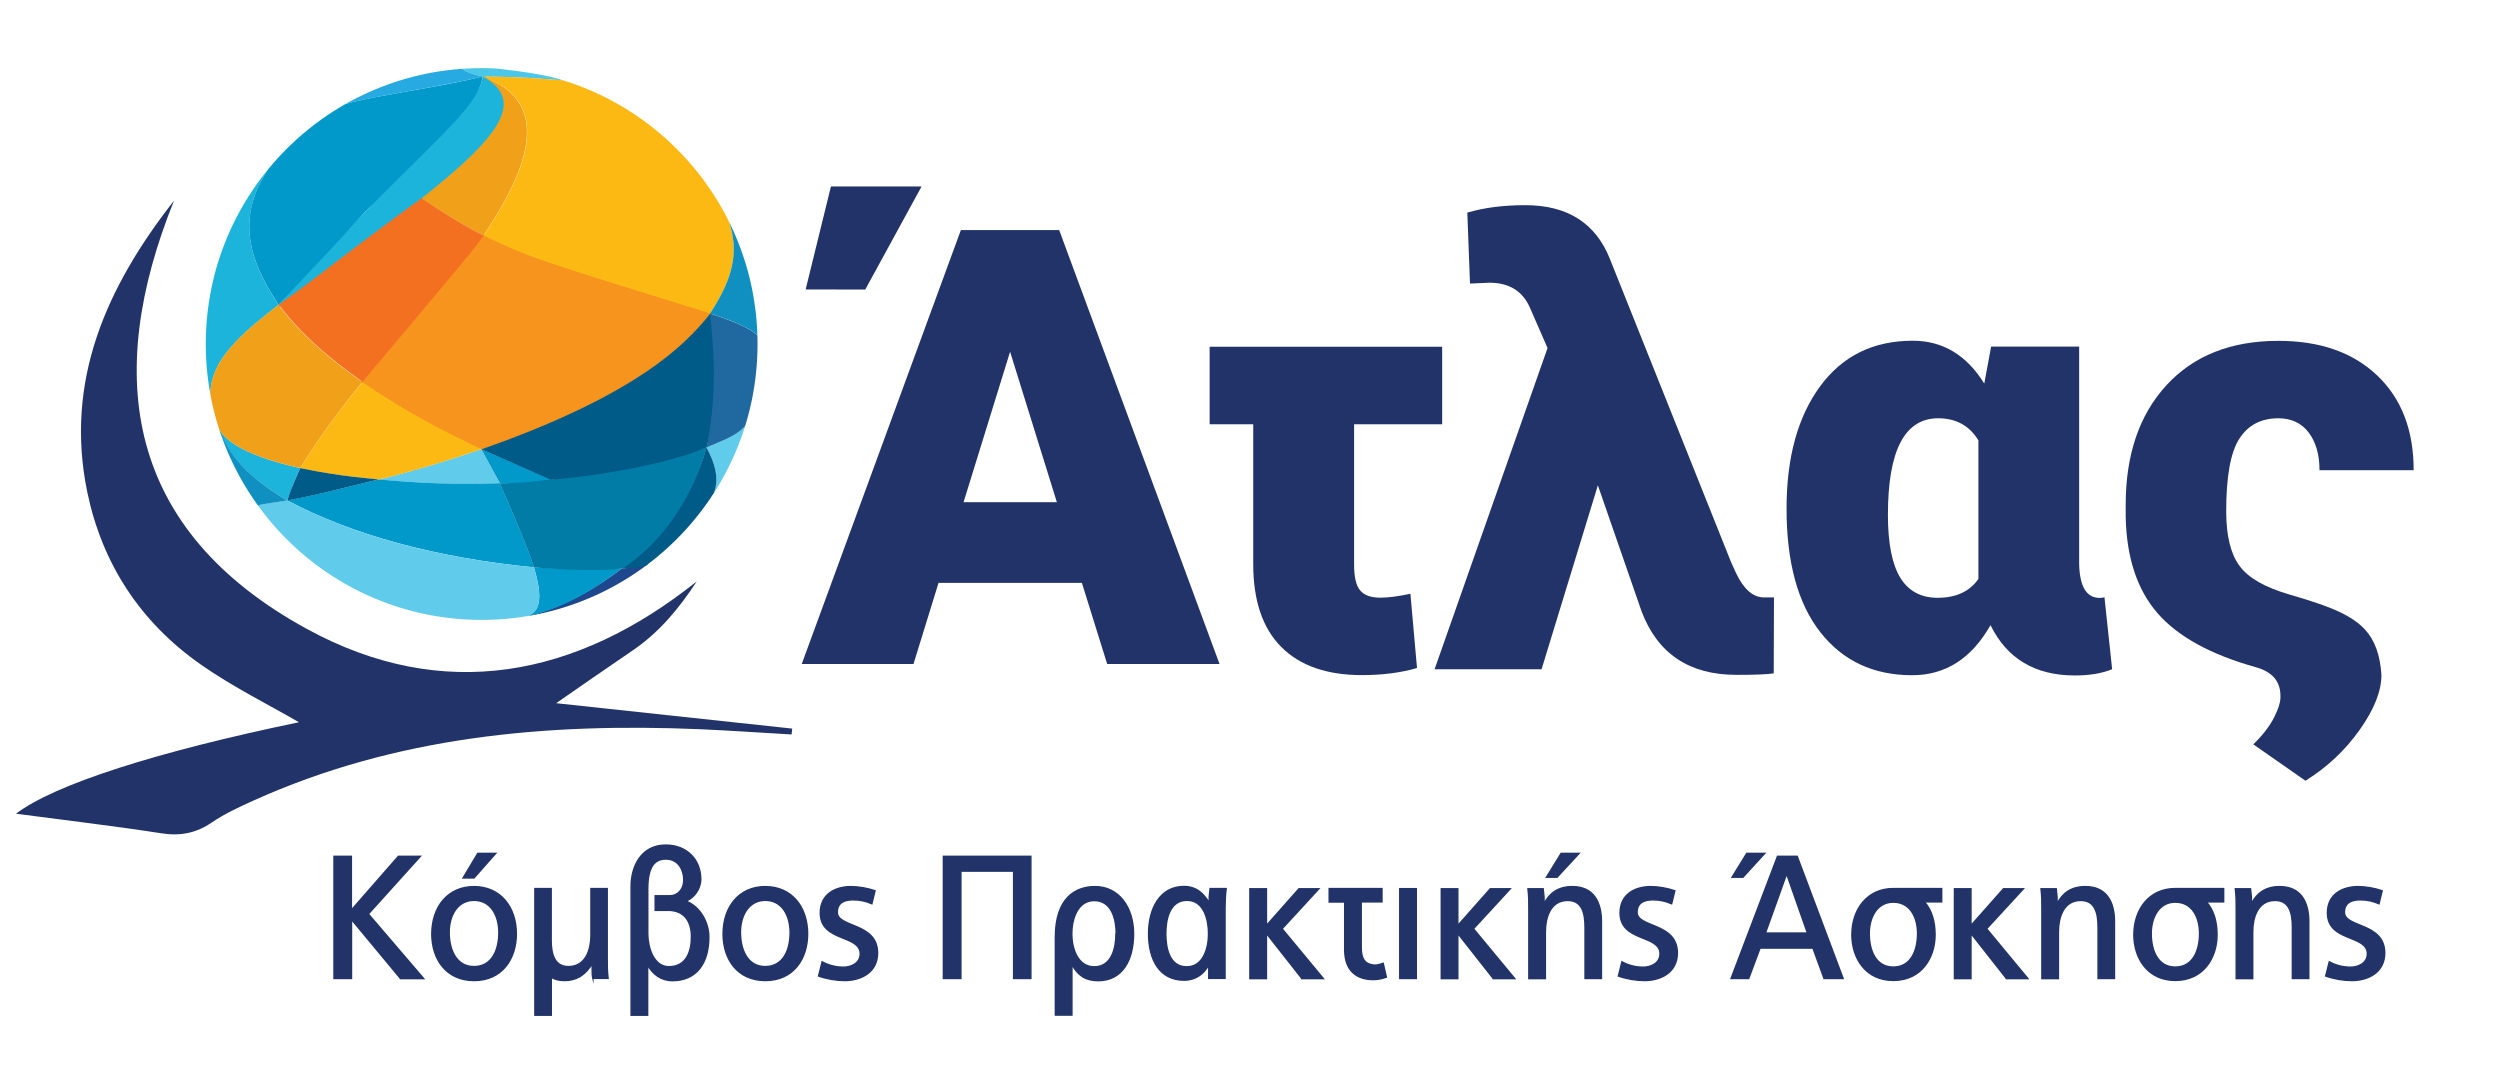
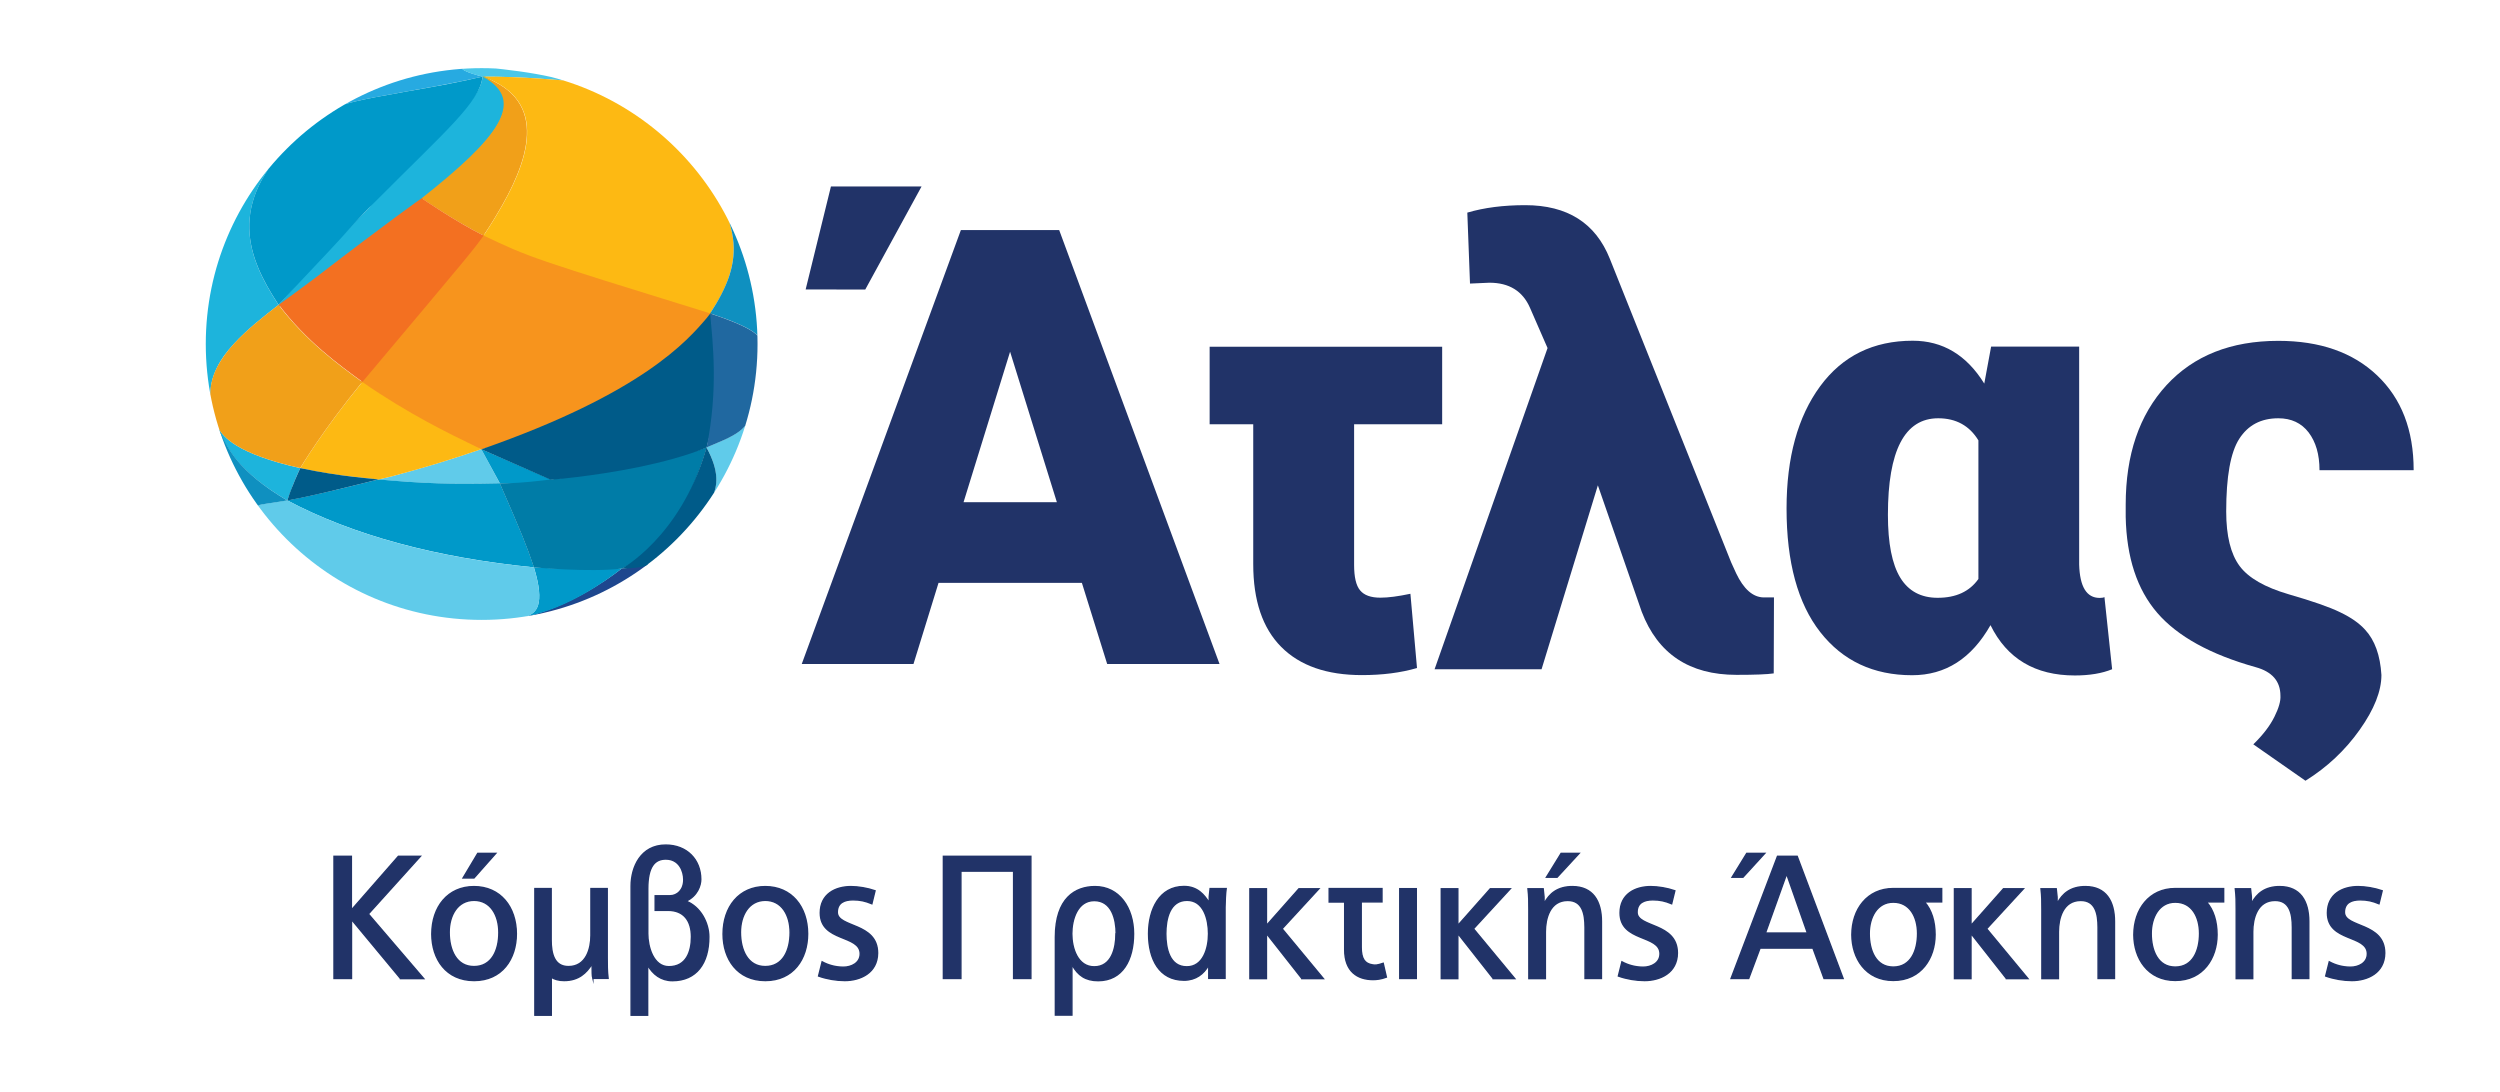
<svg xmlns="http://www.w3.org/2000/svg" xmlns:xlink="http://www.w3.org/1999/xlink" version="1.1" x="0px" y="0px" viewBox="0 0 204.71 89.42" style="enable-background:new 0 0 204.71 89.42;" xml:space="preserve">
  <style type="text/css">
	.st0{fill:#4BC7EA;}
	.st1{fill:none;stroke:#4BC7EB;stroke-width:5.337;stroke-miterlimit:10;}
	.st2{fill:#098EBD;}
	.st3{fill:none;stroke:#088EBD;stroke-width:5.337;stroke-miterlimit:10;}
	.st4{fill:#20669D;}
	.st5{fill:none;stroke:#20669D;stroke-width:5.337;stroke-miterlimit:10;}
	.st6{fill:#F79520;}
	.st7{fill:#4AC7E9;}
	.st8{fill:#088EBD;}
	.st9{fill:#1E4487;}
	.st10{fill:#23A9E1;}
	.st11{fill:#00B3DB;}
	.st12{fill:#22679E;}
	.st13{fill:#231F20;}
	.st14{enable-background:new    ;}
	.st15{clip-path:url(#SVGID_00000120559077147928384380000014218828334618998181_);}
	.st16{fill:#048FBE;}
	.st17{fill:#1F4486;}
	.st18{fill:#263E7B;}
	.st19{fill:#A8C265;}
	.st20{fill:#167B5C;}
	.st21{fill:#225B4F;}
	.st22{fill:#6FA13D;}
	.st23{fill:#006E3F;}
	.st24{fill:#0A568A;}
	.st25{fill:#4BC7E9;}
	.st26{fill:#079766;}
	.st27{fill:#0083B0;}
	.st28{fill:#007359;}
	.st29{clip-path:url(#SVGID_00000031929112446323436060000017980822867039251378_);}
	.st30{fill:#006F9E;}
	.st31{fill:#2B3A72;}
	.st32{fill:#006252;}
	.st33{fill:#1A4D49;}
	.st34{fill:#22477D;}
	.st35{fill:#254044;}
	.st36{fill:#09574D;}
	.st37{fill:#1C4C7C;}
	.st38{fill:#224344;}
	.st39{fill:none;stroke:#000000;stroke-width:13;stroke-miterlimit:10;}
	.st40{display:none;}
	.st41{display:inline;fill:#F89520;}
	.st42{display:inline;fill:#1E478E;}
	.st43{fill:#213368;}
	.st44{clip-path:url(#SVGID_00000143608394260059027360000011850583775245242548_);fill:#1E478E;}
	.st45{clip-path:url(#SVGID_00000143608394260059027360000011850583775245242548_);fill:#0099C9;}
	.st46{clip-path:url(#SVGID_00000143608394260059027360000011850583775245242548_);fill:#27AAE1;}
	.st47{clip-path:url(#SVGID_00000143608394260059027360000011850583775245242548_);fill:#60CBEA;}
	.st48{clip-path:url(#SVGID_00000143608394260059027360000011850583775245242548_);fill:#1DB4DC;}
	.st49{clip-path:url(#SVGID_00000143608394260059027360000011850583775245242548_);fill:#0F90C0;}
	.st50{clip-path:url(#SVGID_00000143608394260059027360000011850583775245242548_);fill:#F7941D;}
	.st51{clip-path:url(#SVGID_00000143608394260059027360000011850583775245242548_);fill:#FDB913;}
	.st52{clip-path:url(#SVGID_00000143608394260059027360000011850583775245242548_);fill:#F1A019;}
	.st53{clip-path:url(#SVGID_00000143608394260059027360000011850583775245242548_);fill:#F37021;}
	.st54{clip-path:url(#SVGID_00000143608394260059027360000011850583775245242548_);fill:#007CA7;}
	.st55{clip-path:url(#SVGID_00000143608394260059027360000011850583775245242548_);fill:#4AC7E9;}
	.st56{clip-path:url(#SVGID_00000143608394260059027360000011850583775245242548_);fill:#005B89;}
	.st57{clip-path:url(#SVGID_00000143608394260059027360000011850583775245242548_);fill:#2068A0;}
	.st58{fill:#213368;stroke:#213368;stroke-width:0.119;stroke-miterlimit:10;}
	.st59{clip-path:url(#SVGID_00000074406990117549622650000014558152934417831088_);fill:#1E478E;}
	.st60{clip-path:url(#SVGID_00000074406990117549622650000014558152934417831088_);fill:#0099C9;}
	.st61{clip-path:url(#SVGID_00000074406990117549622650000014558152934417831088_);fill:#27AAE1;}
	.st62{clip-path:url(#SVGID_00000074406990117549622650000014558152934417831088_);fill:#60CBEA;}
	.st63{clip-path:url(#SVGID_00000074406990117549622650000014558152934417831088_);fill:#1DB4DC;}
	.st64{clip-path:url(#SVGID_00000074406990117549622650000014558152934417831088_);fill:#0F90C0;}
	.st65{clip-path:url(#SVGID_00000074406990117549622650000014558152934417831088_);fill:#F7941D;}
	.st66{clip-path:url(#SVGID_00000074406990117549622650000014558152934417831088_);fill:#FDB913;}
	.st67{clip-path:url(#SVGID_00000074406990117549622650000014558152934417831088_);fill:#F1A019;}
	.st68{clip-path:url(#SVGID_00000074406990117549622650000014558152934417831088_);fill:#F37021;}
	.st69{clip-path:url(#SVGID_00000074406990117549622650000014558152934417831088_);fill:#007CA7;}
	.st70{clip-path:url(#SVGID_00000074406990117549622650000014558152934417831088_);fill:#4AC7E9;}
	.st71{clip-path:url(#SVGID_00000074406990117549622650000014558152934417831088_);fill:#005B89;}
	.st72{clip-path:url(#SVGID_00000074406990117549622650000014558152934417831088_);fill:#2068A0;}
</style>
  <symbol id="New_Symbol_1" viewBox="-113.26 -118.14 226.53 236.29">
    <g>
      <g>
        <path class="st0" d="M-94.63-1.83c0-1.65-1.35-3-3-3h-4.34c-1.65,0-3,1.35-3,3v1.47c0,1.65,1.35,3,3,3h4.34c1.65,0,3-1.35,3-3     V-1.83z" />
      </g>
      <g>
        <path class="st0" d="M-91.31-0.17c0,1.65,1.35,3,3,3h29.85c1.65,0,3-1.35,3-3v-1.47c0-1.65-1.35-3-3-3h-29.85c-1.65,0-3,1.35-3,3     V-0.17z" />
      </g>
      <circle class="st1" cx="-47.03" cy="0" r="9.27" />
      <g>
        <path class="st2" d="M28.8,1.83c0,1.65,1.35,3,3,3h4.34c1.65,0,3-1.35,3-3V0.36c0-1.65-1.35-3-3-3H31.8c-1.65,0-3,1.35-3,3V1.83z     " />
      </g>
      <g>
        <path class="st2" d="M25.48,0.17c0-1.65-1.35-3-3-3H-7.37c-1.65,0-3,1.35-3,3v1.47c0,1.65,1.35,3,3,3h29.85c1.65,0,3-1.35,3-3     V0.17z" />
      </g>
      <circle class="st3" cx="-18.8" cy="0" r="9.27" />
      <g>
        <path class="st4" d="M102.56,1.83c0,1.65,1.35,3,3,3h4.34c1.65,0,3-1.35,3-3V0.36c0-1.65-1.35-3-3-3h-4.34c-1.65,0-3,1.35-3,3     V1.83z" />
      </g>
      <g>
        <path class="st4" d="M99.24,0.17c0-1.65-1.35-3-3-3H66.39c-1.65,0-3,1.35-3,3v1.47c0,1.65,1.35,3,3,3h29.85c1.65,0,3-1.35,3-3     V0.17z" />
      </g>
      <circle class="st5" cx="54.96" cy="0" r="9.27" />
    </g>
    <g>
      <g>
        <path class="st0" d="M-87.35-72.63c0-1.65-1.35-3-3-3h-4.34c-1.65,0-3,1.35-3,3v1.47c0,1.65,1.35,3,3,3h4.34c1.65,0,3-1.35,3-3     V-72.63z" />
      </g>
      <g>
        <path class="st0" d="M-84.03-70.97c0,1.65,1.35,3,3,3h29.85c1.65,0,3-1.35,3-3v-1.47c0-1.65-1.35-3-3-3h-29.85     c-1.65,0-3,1.35-3,3V-70.97z" />
      </g>
      <g>
        <path class="st0" d="M-31.64-70.97c0,1.65,1.35,3,3,3h13.06c1.65,0,3-1.35,3-3v-1.47c0-1.65-1.35-3-3-3h-13.06     c-1.65,0-3,1.35-3,3V-70.97z" />
      </g>
      <g>
        <path class="st2" d="M-11.04-70.97c0,1.65,1.35,3,3,3H5.02c1.65,0,3-1.35,3-3v-1.47c0-1.65-1.35-3-3-3H-8.04c-1.65,0-3,1.35-3,3     V-70.97z" />
      </g>
      <g>
        <path class="st2" d="M10.46-70.97c0,1.65,1.35,3,3,3h13.06c1.65,0,3-1.35,3-3v-1.47c0-1.65-1.35-3-3-3H13.46c-1.65,0-3,1.35-3,3     V-70.97z" />
      </g>
      <circle class="st1" cx="-39.75" cy="-70.8" r="9.27" />
      <g>
        <path class="st4" d="M52.11-70.97c0,1.65,1.35,3,3,3h13.06c1.65,0,3-1.35,3-3v-1.47c0-1.65-1.35-3-3-3H55.11c-1.65,0-3,1.35-3,3     V-70.97z" />
      </g>
      <g>
        <path class="st4" d="M72.71-70.97c0,1.65,1.35,3,3,3h13.06c1.65,0,3-1.35,3-3v-1.47c0-1.65-1.35-3-3-3H75.71c-1.65,0-3,1.35-3,3     V-70.97z" />
      </g>
      <g>
        <path class="st4" d="M94.21-70.97c0,1.65,1.35,3,3,3h13.06c1.65,0,3-1.35,3-3v-1.47c0-1.65-1.35-3-3-3H97.21c-1.65,0-3,1.35-3,3     V-70.97z" />
      </g>
      <circle class="st5" cx="43.99" cy="-70.8" r="9.27" />
    </g>
    <g>
      <g>
        <path class="st0" d="M-51.84-106.37c0,1.65,1.35,3,3,3h13.06c1.65,0,3-1.35,3-3v-1.47c0-1.65-1.35-3-3-3h-13.06     c-1.65,0-3,1.35-3,3V-106.37z" />
      </g>
      <g>
        <path class="st2" d="M-31.23-106.37c0,1.65,1.35,3,3,3h13.06c1.65,0,3-1.35,3-3v-1.47c0-1.65-1.35-3-3-3h-13.06     c-1.65,0-3,1.35-3,3V-106.37z" />
      </g>
      <g>
        <path class="st2" d="M-9.74-106.37c0,1.65,1.35,3,3,3H6.32c1.65,0,3-1.35,3-3v-1.47c0-1.65-1.35-3-3-3H-6.74c-1.65,0-3,1.35-3,3     V-106.37z" />
      </g>
      <circle class="st1" cx="-59.95" cy="-106.2" r="9.27" />
      <g>
        <path class="st4" d="M31.91-106.37c0,1.65,1.35,3,3,3h13.06c1.65,0,3-1.35,3-3v-1.47c0-1.65-1.35-3-3-3H34.91c-1.65,0-3,1.35-3,3     V-106.37z" />
      </g>
      <g>
        <path class="st4" d="M52.51-106.37c0,1.65,1.35,3,3,3h13.06c1.65,0,3-1.35,3-3v-1.47c0-1.65-1.35-3-3-3H55.51c-1.65,0-3,1.35-3,3     V-106.37z" />
      </g>
      <g>
        <path class="st4" d="M74.01-106.37c0,1.65,1.35,3,3,3h13.06c1.65,0,3-1.35,3-3v-1.47c0-1.65-1.35-3-3-3H77.01c-1.65,0-3,1.35-3,3     V-106.37z" />
      </g>
      <circle class="st5" cx="23.79" cy="-106.2" r="9.27" />
    </g>
    <g>
      <g>
        <path class="st0" d="M-26.1,106.37c0-1.65-1.35-3-3-3h-13.06c-1.65,0-3,1.35-3,3v1.47c0,1.65,1.35,3,3,3h13.06c1.65,0,3-1.35,3-3     V106.37z" />
      </g>
      <g>
        <path class="st0" d="M-46.7,106.37c0-1.65-1.35-3-3-3h-13.06c-1.65,0-3,1.35-3,3v1.47c0,1.65,1.35,3,3,3h13.06c1.65,0,3-1.35,3-3     V106.37z" />
      </g>
      <g>
        <path class="st0" d="M-68.19,106.37c0-1.65-1.35-3-3-3h-13.06c-1.65,0-3,1.35-3,3v1.47c0,1.65,1.35,3,3,3h13.06     c1.65,0,3-1.35,3-3V106.37z" />
      </g>
      <circle class="st1" cx="-17.98" cy="106.2" r="9.27" />
      <g>
        <path class="st4" d="M15.89,106.04c0,1.65,1.35,3,3,3h13.06c1.65,0,3-1.35,3-3v-1.47c0-1.65-1.35-3-3-3H18.89c-1.65,0-3,1.35-3,3     V106.04z" />
      </g>
      <g>
        <path class="st4" d="M36.49,106.04c0,1.65,1.35,3,3,3h13.06c1.65,0,3-1.35,3-3v-1.47c0-1.65-1.35-3-3-3H39.49c-1.65,0-3,1.35-3,3     V106.04z" />
      </g>
      <g>
        <path class="st4" d="M57.99,106.04c0,1.65,1.35,3,3,3h13.06c1.65,0,3-1.35,3-3v-1.47c0-1.65-1.35-3-3-3H60.98c-1.65,0-3,1.35-3,3     V106.04z" />
      </g>
      <circle class="st5" cx="7.77" cy="106.2" r="9.27" />
    </g>
    <g>
      <g>
        <path class="st0" d="M-78.51,70.64c0,1.65,1.35,3,3,3h13.06c1.65,0,3-1.35,3-3v-1.47c0-1.65-1.35-3-3-3h-13.06     c-1.65,0-3,1.35-3,3V70.64z" />
      </g>
      <g>
        <path class="st2" d="M-57.91,70.64c0,1.65,1.35,3,3,3h13.06c1.65,0,3-1.35,3-3v-1.47c0-1.65-1.35-3-3-3h-13.06     c-1.65,0-3,1.35-3,3V70.64z" />
      </g>
      <g>
        <path class="st2" d="M-36.42,70.64c0,1.65,1.35,3,3,3h13.06c1.65,0,3-1.35,3-3v-1.47c0-1.65-1.35-3-3-3h-13.06     c-1.65,0-3,1.35-3,3V70.64z" />
      </g>
      <circle class="st1" cx="-86.63" cy="70.8" r="9.27" />
      <g>
        <path class="st4" d="M5.23,70.64c0,1.65,1.35,3,3,3h13.06c1.65,0,3-1.35,3-3v-1.47c0-1.65-1.35-3-3-3H8.23c-1.65,0-3,1.35-3,3     V70.64z" />
      </g>
      <g>
        <path class="st4" d="M25.83,70.64c0,1.65,1.35,3,3,3h42.98c1.65,0,3-1.35,3-3v-1.47c0-1.65-1.35-3-3-3H28.83c-1.65,0-3,1.35-3,3     V70.64z" />
      </g>
      <g>
        <path class="st4" d="M80.56,70.64c0,1.65,1.35,3,3,3h13.06c1.65,0,3-1.35,3-3v-1.47c0-1.65-1.35-3-3-3H83.56c-1.65,0-3,1.35-3,3     V70.64z" />
      </g>
      <circle class="st5" cx="-2.88" cy="70.8" r="9.27" />
    </g>
    <g>
      <g>
        <path class="st0" d="M-87.35,33.57c0-1.65-1.35-3-3-3h-4.34c-1.65,0-3,1.35-3,3v1.47c0,1.65,1.35,3,3,3h4.34c1.65,0,3-1.35,3-3     V33.57z" />
      </g>
      <g>
        <path class="st0" d="M-84.03,35.24c0,1.65,1.35,3,3,3h29.85c1.65,0,3-1.35,3-3v-1.47c0-1.65-1.35-3-3-3h-29.85     c-1.65,0-3,1.35-3,3V35.24z" />
      </g>
      <g>
        <path class="st0" d="M-31.64,35.24c0,1.65,1.35,3,3,3h13.06c1.65,0,3-1.35,3-3v-1.47c0-1.65-1.35-3-3-3h-13.06     c-1.65,0-3,1.35-3,3V35.24z" />
      </g>
      <g>
        <path class="st2" d="M-11.04,35.24c0,1.65,1.35,3,3,3H5.02c1.65,0,3-1.35,3-3v-1.47c0-1.65-1.35-3-3-3H-8.04c-1.65,0-3,1.35-3,3     V35.24z" />
      </g>
      <g>
        <path class="st2" d="M10.46,35.24c0,1.65,1.35,3,3,3h13.06c1.65,0,3-1.35,3-3v-1.47c0-1.65-1.35-3-3-3H13.46c-1.65,0-3,1.35-3,3     V35.24z" />
      </g>
      <circle class="st1" cx="-39.75" cy="35.4" r="9.27" />
      <g>
        <path class="st4" d="M52.11,35.24c0,1.65,1.35,3,3,3h13.06c1.65,0,3-1.35,3-3v-1.47c0-1.65-1.35-3-3-3H55.11c-1.65,0-3,1.35-3,3     V35.24z" />
      </g>
      <g>
        <path class="st4" d="M72.71,35.24c0,1.65,1.35,3,3,3h13.06c1.65,0,3-1.35,3-3v-1.47c0-1.65-1.35-3-3-3H75.71c-1.65,0-3,1.35-3,3     V35.24z" />
      </g>
      <g>
        <path class="st4" d="M94.21,35.24c0,1.65,1.35,3,3,3h13.06c1.65,0,3-1.35,3-3v-1.47c0-1.65-1.35-3-3-3H97.21c-1.65,0-3,1.35-3,3     V35.24z" />
      </g>
      <circle class="st5" cx="43.99" cy="35.4" r="9.27" />
    </g>
    <g>
      <g>
        <path class="st0" d="M-57.04-35.46c0-1.65-1.35-3-3-3H-89.9c-1.65,0-3,1.35-3,3v1.47c0,1.65,1.35,3,3,3h29.85c1.65,0,3-1.35,3-3     V-35.46z" />
      </g>
      <g>
        <path class="st2" d="M-11.51-35.46c0-1.65-1.35-3-3-3h-34.13c-1.65,0-3,1.35-3,3v1.47c0,1.65,1.35,3,3,3h34.13c1.65,0,3-1.35,3-3     V-35.46z" />
      </g>
      <g>
        <path class="st4" d="M31.94-35.46c0-1.65-1.35-3-3-3H8.42c-1.65,0-3,1.35-3,3v1.47c0,1.65,1.35,3,3,3h20.52c1.65,0,3-1.35,3-3     V-35.46z" />
      </g>
      <g>
        <path class="st4" d="M56.43-35.91c0-1.65-1.35-3-3-3H39.1c-1.65,0-3,1.35-3,3v1.47c0,1.65,1.35,3,3,3h14.33c1.65,0,3-1.35,3-3     V-35.91z" />
      </g>
      <g>
        <path class="st4" d="M94.05-35.91c0-1.65-1.35-3-3-3H76.72c-1.65,0-3,1.35-3,3v1.47c0,1.65,1.35,3,3,3h14.33c1.65,0,3-1.35,3-3     V-35.91z" />
      </g>
      <g>
        <path class="st2" d="M1.39-35.46c0-1.65-1.35-3-3-3h-4.34c-1.65,0-3,1.35-3,3v1.47c0,1.65,1.35,3,3,3h4.34c1.65,0,3-1.35,3-3     V-35.46z" />
      </g>
      <g>
        <path class="st4" d="M108.42-35.46c0-1.65-1.35-3-3-3h-4.34c-1.65,0-3,1.35-3,3v1.47c0,1.65,1.35,3,3,3h4.34c1.65,0,3-1.35,3-3     V-35.46z" />
      </g>
      <circle class="st1" cx="-101.32" cy="-35.63" r="9.27" />
      <circle class="st5" cx="63.88" cy="-35.18" r="9.27" />
    </g>
  </symbol>
  <symbol id="New_Symbol_10" viewBox="-469.71 -385.66 939.41 771.31">
    <polygon class="st6" points="358.21,148.58 -230.17,43.44 -54.63,-53.04 190.15,-98.43 469.71,-149.14  " />
    <polygon class="st7" points="-326.16,-2.58 196.91,-99.9 -21.66,-385.66  " />
    <polygon class="st4" points="335.77,-283.04 51.34,92.79 -76.06,71.48 15.36,-61.24 45.53,-107.94 155.29,-172.4  " />
    <g>
      <polygon class="st8" points="-21.66,-385.66 196.91,-99.9 19.23,-66.77   " />
      <polygon class="st9" points="-21.66,-385.66 218,-357.31 88.93,-241.2   " />
      <polygon class="st10" points="-286.83,385.66 289.19,337.99 381.4,271.72 -75.49,70.07   " />
      <polygon class="st11" points="-469.71,259.99 323.05,245.96 358.13,148.55 -136.56,-38.34   " />
      <polygon class="st6" points="218,-357.31 -136.56,-38.34 -103.16,-26.18 47.44,-109.25 147.1,-167.85   " />
      <polygon class="st6" points="-469.71,259.99 -286.83,385.66 -199.63,255.45   " />
      <polygon class="st2" points="-326.16,-2.58 -469.71,259.99 -136.34,-37.81   " />
      <polygon class="st2" points="335.77,-283.04 469.63,-149.18 196.91,-99.9   " />
-       <polygon class="st7" points="217.98,-357.26 335.86,-282.98 147.1,-167.85   " />
      <polygon class="st11" points="289.19,337.99 419.8,244.15 323.05,245.96   " />
      <polygon class="st2" points="419.8,244.15 423.45,156.31 358.1,148.53 323.04,245.96   " />
      <polygon class="st11" points="423.45,156.31 469.71,-149.14 375.35,102.79   " />
      <polygon class="st4" points="358.13,148.55 423.45,156.31 375.35,102.79   " />
    </g>
  </symbol>
  <symbol id="New_Symbol_16" viewBox="-416.72 -401.04 833.43 802.08">
    <polygon class="st8" points="-19,-401.04 182.36,-152.33 19.08,-120.91  " />
    <polygon class="st12" points="318.06,72.26 -203.99,-23.43 -45.59,-108.72 170.69,-148.28 416.48,-192.8  " />
    <polygon class="st9" points="-19,-401.04 193.17,-377.42 80.56,-276.88  " />
    <polygon class="st7" points="-287.38,-63.43 180.97,-151.08 -19,-401.04  " />
    <polygon class="st10" points="-254.5,281.59 256.42,239.31 338.2,180.54 -67.05,1.67  " />
    <polygon class="st11" points="-416.72,170.13 286.4,157.74 316.76,71.36 -124.03,-95.15  " />
    <polygon class="st2" points="193.17,-377.42 -124.03,-95.15 -91.86,-82.97 41.23,-156.97 135.3,-211.26  " />
    <polygon class="st4" points="297.73,-311.53 45.86,22.28 -37.21,6.57 -67.66,2.14 14.96,-116.79 41.23,-156.97 138.58,-214.14  " />
    <polygon class="st2" points="-416.72,170.13 -254.5,281.59 -177.03,165.91  " />
    <polygon class="st2" points="-289.39,-62.77 -416.72,170.13 -124.03,-95.15  " />
    <polygon class="st2" points="297.73,-311.53 416.72,-193.02 173.93,-148.94  " />
    <polygon class="st7" points="193.17,-377.42 297.73,-311.53 136.99,-213.77  " />
    <polygon class="st2" points="256.42,239.31 372.26,156.08 286.4,157.74  " />
    <polygon class="st2" points="372.26,156.08 375.5,78.17 316.76,71.36 286.4,157.74  " />
    <polygon class="st11" points="374.86,76.34 416.48,-192.8 332.98,30.89  " />
    <polygon class="st4" points="318.06,72.26 375.5,78.17 333.57,30.63  " />
    <polygon class="st11" points="-169.24,-209.62 -208.24,-335.62 -389.24,-43.62 -235.24,-72.62  " />
    <polygon class="st12" points="-416.72,170.13 -287.38,-63.43 -393.24,-44.62  " />
    <polygon class="st2" points="-208.24,-335.62 -19,-401.04 -169.32,-211.26  " />
    <polygon class="st4" points="-254.5,281.59 -40.45,401.04 256.42,239.31  " />
  </symbol>
  <symbol id="New_Symbol_3" viewBox="-122.5 -118.14 245 236.29">
    <g>
      <path class="st7" d="M-85.4-1.83c0-1.65-1.35-3-3-3h-4.34c-1.65,0-3,1.35-3,3v1.47c0,1.65,1.35,3,3,3h4.34c1.65,0,3-1.35,3-3    V-1.83z" />
    </g>
    <g>
      <path class="st7" d="M-98.24-1.83c0-1.65-1.35-3-3-3h-18.27c-1.65,0-3,1.35-3,3v1.47c0,1.65,1.35,3,3,3h18.27c1.65,0,3-1.35,3-3    V-1.83z" />
    </g>
    <g>
      <path class="st7" d="M-82.08-0.17c0,1.65,1.35,3,3,3h29.85c1.65,0,3-1.35,3-3v-1.47c0-1.65-1.35-3-3-3h-29.85c-1.65,0-3,1.35-3,3    V-0.17z" />
    </g>
    <circle class="st1" cx="-37.8" cy="0" r="9.27" />
    <g>
-       <path class="st2" d="M38.04,1.83c0,1.65,1.35,3,3,3h4.34c1.65,0,3-1.35,3-3V0.36c0-1.65-1.35-3-3-3h-4.34c-1.65,0-3,1.35-3,3V1.83    z" />
+       <path class="st2" d="M38.04,1.83c0,1.65,1.35,3,3,3h4.34c1.65,0,3-1.35,3-3V0.36c0-1.65-1.35-3-3-3h-4.34c-1.65,0-3,1.35-3,3V1.83    " />
    </g>
    <g>
      <path class="st2" d="M34.72,0.17c0-1.65-1.35-3-3-3H1.87c-1.65,0-3,1.35-3,3v1.47c0,1.65,1.35,3,3,3h29.85c1.65,0,3-1.35,3-3V0.17    z" />
    </g>
    <circle class="st3" cx="-9.56" cy="0" r="9.27" />
    <g>
      <path class="st4" d="M111.8,1.83c0,1.65,1.35,3,3,3h4.34c1.65,0,3-1.35,3-3V0.36c0-1.65-1.35-3-3-3h-4.34c-1.65,0-3,1.35-3,3V1.83    z" />
    </g>
    <g>
      <path class="st4" d="M108.48,0.17c0-1.65-1.35-3-3-3H75.63c-1.65,0-3,1.35-3,3v1.47c0,1.65,1.35,3,3,3h29.85c1.65,0,3-1.35,3-3    V0.17z" />
    </g>
    <circle class="st5" cx="64.2" cy="0" r="9.27" />
    <g>
      <g>
        <path class="st7" d="M-78.12-72.63c0-1.65-1.35-3-3-3h-4.34c-1.65,0-3,1.35-3,3v1.47c0,1.65,1.35,3,3,3h4.34c1.65,0,3-1.35,3-3     V-72.63z" />
      </g>
      <g>
        <path class="st7" d="M-74.8-70.97c0,1.65,1.35,3,3,3h29.85c1.65,0,3-1.35,3-3v-1.47c0-1.65-1.35-3-3-3H-71.8c-1.65,0-3,1.35-3,3     V-70.97z" />
      </g>
      <g>
        <path class="st7" d="M-22.4-70.97c0,1.65,1.35,3,3,3h13.06c1.65,0,3-1.35,3-3v-1.47c0-1.65-1.35-3-3-3H-19.4c-1.65,0-3,1.35-3,3     V-70.97z" />
      </g>
      <g>
        <path class="st2" d="M-1.8-70.97c0,1.65,1.35,3,3,3h13.06c1.65,0,3-1.35,3-3v-1.47c0-1.65-1.35-3-3-3H1.2c-1.65,0-3,1.35-3,3     V-70.97z" />
      </g>
      <g>
        <path class="st2" d="M19.7-70.97c0,1.65,1.35,3,3,3h13.06c1.65,0,3-1.35,3-3v-1.47c0-1.65-1.35-3-3-3H22.7c-1.65,0-3,1.35-3,3     V-70.97z" />
      </g>
      <circle class="st1" cx="-30.52" cy="-70.8" r="9.27" />
      <g>
        <path class="st4" d="M61.35-70.97c0,1.65,1.35,3,3,3h13.06c1.65,0,3-1.35,3-3v-1.47c0-1.65-1.35-3-3-3H64.35c-1.65,0-3,1.35-3,3     V-70.97z" />
      </g>
      <g>
        <path class="st4" d="M81.95-70.97c0,1.65,1.35,3,3,3h13.06c1.65,0,3-1.35,3-3v-1.47c0-1.65-1.35-3-3-3H84.95c-1.65,0-3,1.35-3,3     V-70.97z" />
      </g>
      <g>
        <path class="st4" d="M103.45-70.97c0,1.65,1.35,3,3,3h13.06c1.65,0,3-1.35,3-3v-1.47c0-1.65-1.35-3-3-3h-13.06     c-1.65,0-3,1.35-3,3V-70.97z" />
      </g>
      <circle class="st5" cx="53.23" cy="-70.8" r="9.27" />
    </g>
    <g>
      <g>
        <path class="st7" d="M-42.6-106.37c0,1.65,1.35,3,3,3h13.06c1.65,0,3-1.35,3-3v-1.47c0-1.65-1.35-3-3-3H-39.6c-1.65,0-3,1.35-3,3     V-106.37z" />
      </g>
      <g>
        <path class="st2" d="M-22-106.37c0,1.65,1.35,3,3,3h13.06c1.65,0,3-1.35,3-3v-1.47c0-1.65-1.35-3-3-3H-19c-1.65,0-3,1.35-3,3     V-106.37z" />
      </g>
      <g>
        <path class="st2" d="M-0.5-106.37c0,1.65,1.35,3,3,3h13.06c1.65,0,3-1.35,3-3v-1.47c0-1.65-1.35-3-3-3H2.5c-1.65,0-3,1.35-3,3     V-106.37z" />
      </g>
      <circle class="st1" cx="-50.71" cy="-106.2" r="9.27" />
      <g>
        <path class="st4" d="M41.15-106.37c0,1.65,1.35,3,3,3h13.06c1.65,0,3-1.35,3-3v-1.47c0-1.65-1.35-3-3-3H44.15c-1.65,0-3,1.35-3,3     V-106.37z" />
      </g>
      <g>
        <path class="st4" d="M61.75-106.37c0,1.65,1.35,3,3,3h13.06c1.65,0,3-1.35,3-3v-1.47c0-1.65-1.35-3-3-3H64.75c-1.65,0-3,1.35-3,3     V-106.37z" />
      </g>
      <g>
        <path class="st4" d="M83.25-106.37c0,1.65,1.35,3,3,3H99.3c1.65,0,3-1.35,3-3v-1.47c0-1.65-1.35-3-3-3H86.25c-1.65,0-3,1.35-3,3     V-106.37z" />
      </g>
      <circle class="st5" cx="33.03" cy="-106.2" r="9.27" />
    </g>
    <g>
      <g>
        <path class="st7" d="M-16.86,106.37c0-1.65-1.35-3-3-3h-13.06c-1.65,0-3,1.35-3,3v1.47c0,1.65,1.35,3,3,3h13.06     c1.65,0,3-1.35,3-3V106.37z" />
      </g>
      <g>
        <path class="st7" d="M-37.46,106.37c0-1.65-1.35-3-3-3h-13.06c-1.65,0-3,1.35-3,3v1.47c0,1.65,1.35,3,3,3h13.06     c1.65,0,3-1.35,3-3V106.37z" />
      </g>
      <g>
        <path class="st7" d="M-58.96,106.37c0-1.65-1.35-3-3-3h-13.06c-1.65,0-3,1.35-3,3v1.47c0,1.65,1.35,3,3,3h13.06     c1.65,0,3-1.35,3-3V106.37z" />
      </g>
      <circle class="st1" cx="-8.74" cy="106.2" r="9.27" />
      <g>
        <path class="st4" d="M25.13,106.04c0,1.65,1.35,3,3,3h13.06c1.65,0,3-1.35,3-3v-1.47c0-1.65-1.35-3-3-3H28.13c-1.65,0-3,1.35-3,3     V106.04z" />
      </g>
      <g>
        <path class="st4" d="M45.73,106.04c0,1.65,1.35,3,3,3h13.06c1.65,0,3-1.35,3-3v-1.47c0-1.65-1.35-3-3-3H48.73c-1.65,0-3,1.35-3,3     V106.04z" />
      </g>
      <g>
        <path class="st4" d="M67.22,106.04c0,1.65,1.35,3,3,3h13.06c1.65,0,3-1.35,3-3v-1.47c0-1.65-1.35-3-3-3H70.22c-1.65,0-3,1.35-3,3     V106.04z" />
      </g>
      <circle class="st5" cx="17.01" cy="106.2" r="9.27" />
    </g>
    <g>
      <g>
        <path class="st7" d="M-69.28,70.64c0,1.65,1.35,3,3,3h13.06c1.65,0,3-1.35,3-3v-1.47c0-1.65-1.35-3-3-3h-13.06     c-1.65,0-3,1.35-3,3V70.64z" />
      </g>
      <g>
        <path class="st2" d="M-48.68,70.64c0,1.65,1.35,3,3,3h13.06c1.65,0,3-1.35,3-3v-1.47c0-1.65-1.35-3-3-3h-13.06     c-1.65,0-3,1.35-3,3V70.64z" />
      </g>
      <g>
        <path class="st2" d="M-27.18,70.64c0,1.65,1.35,3,3,3h13.06c1.65,0,3-1.35,3-3v-1.47c0-1.65-1.35-3-3-3h-13.06     c-1.65,0-3,1.35-3,3V70.64z" />
      </g>
      <circle class="st1" cx="-77.39" cy="70.8" r="9.27" />
      <g>
        <path class="st4" d="M14.47,70.64c0,1.65,1.35,3,3,3h13.06c1.65,0,3-1.35,3-3v-1.47c0-1.65-1.35-3-3-3H17.47c-1.65,0-3,1.35-3,3     V70.64z" />
      </g>
      <g>
        <path class="st4" d="M35.07,70.64c0,1.65,1.35,3,3,3h42.98c1.65,0,3-1.35,3-3v-1.47c0-1.65-1.35-3-3-3H38.07c-1.65,0-3,1.35-3,3     V70.64z" />
      </g>
      <g>
        <path class="st4" d="M89.8,70.64c0,1.65,1.35,3,3,3h13.06c1.65,0,3-1.35,3-3v-1.47c0-1.65-1.35-3-3-3H92.8c-1.65,0-3,1.35-3,3     V70.64z" />
      </g>
      <circle class="st5" cx="6.35" cy="70.8" r="9.27" />
    </g>
    <g>
      <path class="st7" d="M-78.12,33.57c0-1.65-1.35-3-3-3h-4.34c-1.65,0-3,1.35-3,3v1.47c0,1.65,1.35,3,3,3h4.34c1.65,0,3-1.35,3-3    V33.57z" />
    </g>
    <g>
      <path class="st7" d="M-90.87,33.57c0-1.65-1.35-3-3-3h-12.23c-1.65,0-3,1.35-3,3v1.47c0,1.65,1.35,3,3,3h12.23c1.65,0,3-1.35,3-3    V33.57z" />
    </g>
    <g>
      <path class="st7" d="M-74.8,35.24c0,1.65,1.35,3,3,3h29.85c1.65,0,3-1.35,3-3v-1.47c0-1.65-1.35-3-3-3H-71.8c-1.65,0-3,1.35-3,3    V35.24z" />
    </g>
    <g>
      <path class="st7" d="M-22.4,35.24c0,1.65,1.35,3,3,3h13.06c1.65,0,3-1.35,3-3v-1.47c0-1.65-1.35-3-3-3H-19.4c-1.65,0-3,1.35-3,3    V35.24z" />
    </g>
    <g>
      <path class="st2" d="M-1.8,35.24c0,1.65,1.35,3,3,3h13.06c1.65,0,3-1.35,3-3v-1.47c0-1.65-1.35-3-3-3H1.2c-1.65,0-3,1.35-3,3    V35.24z" />
    </g>
    <g>
      <path class="st2" d="M19.7,35.24c0,1.65,1.35,3,3,3h13.06c1.65,0,3-1.35,3-3v-1.47c0-1.65-1.35-3-3-3H22.7c-1.65,0-3,1.35-3,3    V35.24z" />
    </g>
    <circle class="st1" cx="-30.52" cy="35.4" r="9.27" />
    <g>
      <path class="st4" d="M61.35,35.24c0,1.65,1.35,3,3,3h13.06c1.65,0,3-1.35,3-3v-1.47c0-1.65-1.35-3-3-3H64.35c-1.65,0-3,1.35-3,3    V35.24z" />
    </g>
    <g>
      <path class="st4" d="M81.95,35.24c0,1.65,1.35,3,3,3h13.06c1.65,0,3-1.35,3-3v-1.47c0-1.65-1.35-3-3-3H84.95c-1.65,0-3,1.35-3,3    V35.24z" />
    </g>
    <g>
      <path class="st4" d="M103.45,35.24c0,1.65,1.35,3,3,3h13.06c1.65,0,3-1.35,3-3v-1.47c0-1.65-1.35-3-3-3h-13.06c-1.65,0-3,1.35-3,3    V35.24z" />
    </g>
    <circle class="st5" cx="53.23" cy="35.4" r="9.27" />
    <g>
      <g>
        <path class="st7" d="M-47.81-35.46c0-1.65-1.35-3-3-3h-29.85c-1.65,0-3,1.35-3,3v1.47c0,1.65,1.35,3,3,3h29.85c1.65,0,3-1.35,3-3     V-35.46z" />
      </g>
      <g>
        <path class="st2" d="M-2.27-35.46c0-1.65-1.35-3-3-3h-34.13c-1.65,0-3,1.35-3,3v1.47c0,1.65,1.35,3,3,3h34.13c1.65,0,3-1.35,3-3     V-35.46z" />
      </g>
      <g>
        <path class="st4" d="M41.18-35.46c0-1.65-1.35-3-3-3H17.66c-1.65,0-3,1.35-3,3v1.47c0,1.65,1.35,3,3,3h20.52c1.65,0,3-1.35,3-3     V-35.46z" />
      </g>
      <g>
        <path class="st4" d="M65.67-35.91c0-1.65-1.35-3-3-3H48.34c-1.65,0-3,1.35-3,3v1.47c0,1.65,1.35,3,3,3h14.33c1.65,0,3-1.35,3-3     V-35.91z" />
      </g>
      <g>
        <path class="st4" d="M103.29-35.91c0-1.65-1.35-3-3-3H85.96c-1.65,0-3,1.35-3,3v1.47c0,1.65,1.35,3,3,3h14.33c1.65,0,3-1.35,3-3     V-35.91z" />
      </g>
      <g>
        <path class="st2" d="M10.62-35.46c0-1.65-1.35-3-3-3H3.29c-1.65,0-3,1.35-3,3v1.47c0,1.65,1.35,3,3,3h4.34c1.65,0,3-1.35,3-3     V-35.46z" />
      </g>
      <g>
        <path class="st4" d="M117.66-35.46c0-1.65-1.35-3-3-3h-4.34c-1.65,0-3,1.35-3,3v1.47c0,1.65,1.35,3,3,3h4.34c1.65,0,3-1.35,3-3     V-35.46z" />
      </g>
      <circle class="st1" cx="-92.09" cy="-35.63" r="9.27" />
      <circle class="st5" cx="73.12" cy="-35.18" r="9.27" />
    </g>
  </symbol>
  <symbol id="New_Symbol_5" viewBox="-232.17 -177.58 464.33 355.15">
    <rect x="-232.17" y="159.16" class="st13" width="464.33" height="18.42" />
    <rect x="-232.17" y="117.07" class="st13" width="464.33" height="18.42" />
    <rect x="-232.17" y="74.98" class="st13" width="464.33" height="18.42" />
    <rect x="-232.17" y="32.88" class="st13" width="464.33" height="18.42" />
    <rect x="-232.17" y="-9.21" class="st13" width="464.33" height="18.42" />
    <rect x="-232.17" y="-51.3" class="st13" width="464.33" height="18.42" />
-     <rect x="-232.17" y="-93.39" class="st13" width="464.33" height="18.42" />
    <rect x="-232.17" y="-135.48" class="st13" width="464.33" height="18.42" />
    <rect x="-232.17" y="-177.58" class="st13" width="464.33" height="18.42" />
  </symbol>
  <g id="Layer_4">
</g>
  <g id="Layer_1">
</g>
  <g id="Layer_2" class="st40">
</g>
  <g id="Layer_3">
-     <path class="st43" d="M1.31,66.63c3.19-2.42,11.56-5.08,23.17-7.49c-2.5-1.45-5.42-2.89-8.03-4.72c-4.99-3.49-8.09-8.3-9.3-14.11   c-1.88-9.09,1.54-16.78,7.1-23.88c-5.83,14.44-3.9,26.98,10.86,35.06c11.19,6.13,22.12,3.96,31.94-3.88   c-1.42,2.17-3.03,4.14-5.23,5.64c-2.17,1.47-4.31,2.97-6.28,4.33c6.26,0.67,12.8,1.38,19.33,2.08c-0.02,0.16-0.03,0.32-0.05,0.48   c-2.5-0.14-5.01-0.32-7.51-0.43c-12.61-0.53-24.93,0.6-36.55,5.84c-1.17,0.53-2.35,1.07-3.39,1.78c-1.3,0.89-2.59,1.15-4.18,0.9   C9.33,67.63,5.44,67.18,1.31,66.63z" />
    <g>
      <path class="st43" d="M88.59,47.73H76.85l-2.05,6.64h-9.15l13.03-35.53h8.05l13.13,35.53h-9.2L88.59,47.73z M68.04,15.27h7.42    l-4.61,8.44l-4.88-0.01L68.04,15.27z M78.9,41.12h7.64l-3.83-12.32L78.9,41.12z" />
      <path class="st43" d="M118.08,34.74h-7.2v11.52c0,0.99,0.16,1.69,0.49,2.08c0.33,0.4,0.88,0.6,1.66,0.6    c0.65,0,1.47-0.11,2.46-0.32l0.54,6.08c-1.33,0.39-2.84,0.58-4.51,0.58c-2.88,0-5.08-0.77-6.61-2.31    c-1.53-1.54-2.29-3.8-2.29-6.77V34.74h-3.57v-6.35h19.04V34.74z" />
      <path class="st43" d="M124.89,16.8c3.45,0,5.76,1.46,6.93,4.39l9.93,24.85l0.41,0.9c0.62,1.3,1.37,1.96,2.25,1.98h0.85l-0.02,6.22    c-0.52,0.08-1.54,0.12-3.05,0.12c-3.86,0-6.44-1.72-7.76-5.17l-3.59-10.35l-4.61,15.06h-8.76l9.25-26.3l-1.44-3.3    c-0.6-1.37-1.71-2.05-3.32-2.05l-1.59,0.07l-0.22-5.81C121.54,17,123.11,16.8,124.89,16.8z" />
      <path class="st43" d="M170.25,28.39v17.83c0.05,1.83,0.61,2.74,1.68,2.74c0.18,0,0.31-0.02,0.39-0.07l0.63,5.91    c-0.83,0.34-1.85,0.51-3.05,0.51c-3.25,0-5.56-1.37-6.91-4.12c-1.55,2.73-3.68,4.1-6.42,4.1c-3.17,0-5.68-1.18-7.52-3.53    c-1.84-2.35-2.76-5.72-2.76-10.12c0-4.18,0.92-7.52,2.75-10.01c1.83-2.49,4.36-3.73,7.58-3.73c2.46,0,4.41,1.17,5.86,3.51    l0.56-3.03H170.25z M154.59,42.16c0,2.33,0.34,4.04,1.01,5.14c0.67,1.1,1.7,1.65,3.06,1.65c1.5,0,2.61-0.51,3.34-1.54V36.06    c-0.73-1.2-1.83-1.81-3.29-1.81C155.96,34.25,154.59,36.89,154.59,42.16z" />
      <path class="st43" d="M186.56,27.91c3.4,0,6.1,0.94,8.09,2.83c1.99,1.89,2.99,4.47,2.99,7.76h-7.71c0-1.29-0.3-2.31-0.89-3.09    c-0.59-0.77-1.42-1.16-2.48-1.16c-1.42,0-2.48,0.56-3.2,1.68c-0.72,1.12-1.07,3.11-1.07,5.95c0,2,0.37,3.49,1.1,4.47    c0.73,0.98,2.07,1.74,4.01,2.31c1.94,0.56,3.36,1.05,4.23,1.48c0.88,0.42,1.55,0.89,2.03,1.42c0.8,0.86,1.24,2.1,1.34,3.71    c0,1.32-0.59,2.81-1.78,4.49c-1.19,1.68-2.67,3.07-4.44,4.17l-4.27-2.98c0.8-0.78,1.37-1.53,1.73-2.26    c0.36-0.72,0.52-1.3,0.49-1.72c0-1.19-0.68-1.97-2.03-2.34c-3.71-1.04-6.39-2.52-8.05-4.44c-1.66-1.92-2.52-4.54-2.59-7.86v-1    c0-4.1,1.11-7.36,3.34-9.79C179.63,29.12,182.68,27.91,186.56,27.91z" />
    </g>
    <g>
      <path class="st58" d="M32.79,80.12l-4-4.82l-0.01-0.01v4.83h-1.43v-10h1.42v4.4l3.85-4.4h1.8l-4.26,4.72l4.53,5.29H32.79z" />
      <path class="st58" d="M42.28,76.46c0,2.06-1.17,3.83-3.46,3.83c-2.29,0-3.46-1.76-3.46-3.81c0-2.22,1.31-3.88,3.45-3.88    c2.16,0,3.47,1.66,3.47,3.88V76.46z M38.82,73.72c-1.35,0-2.04,1.23-2.04,2.62c0,1.45,0.59,2.81,2.03,2.81    c1.46,0,2.04-1.33,2.04-2.79c0-1.42-0.68-2.64-2.04-2.64H38.82z M38.81,71.89h-0.89l1.2-2.01h1.47L38.81,71.89z" />
      <path class="st58" d="M48.54,80.12c-0.05-0.19-0.05-0.66-0.05-0.82v-0.34h-0.03c-0.44,0.69-1.06,1.33-2.27,1.33    c-0.44,0-0.78-0.1-1.05-0.27v3.11H43.8V72.76h1.33v4.2c0,1.13,0.25,2.19,1.42,2.19c1.46,0,1.84-1.48,1.84-2.55v-3.84h1.33v5.66    c0,0.57,0,1.1,0.07,1.69H48.54z" />
      <path class="st58" d="M55.06,80.3c-0.93,0-1.59-0.52-2.02-1.26l-0.01-0.01v0.03v4.04v0.03h-1.35V83.1V72.55    c0-1.53,0.78-3.35,2.83-3.35c1.73,0,2.87,1.19,2.87,2.81c0,0.47-0.26,1.35-1.21,1.78c1.2,0.46,1.87,1.79,1.87,2.92    C58.05,78.88,57.02,80.3,55.06,80.3z M54.7,74.54h-1.05v-1.19h1.21c0.59,0,1.13-0.47,1.13-1.32c0-0.69-0.37-1.69-1.47-1.69    c-0.9,0-1.48,0.6-1.48,2.44v3.67c0,1.07,0.45,2.71,1.73,2.71c1.42,0,1.85-1.22,1.85-2.45C56.62,75.4,56,74.54,54.7,74.54z" />
      <path class="st58" d="M62.67,80.29c-2.29,0-3.46-1.76-3.46-3.81c0-2.22,1.31-3.88,3.45-3.88c2.16,0,3.47,1.65,3.47,3.87    C66.13,78.52,64.96,80.29,62.67,80.29z M62.67,73.72c-1.35,0-2.04,1.23-2.04,2.62c0,1.45,0.59,2.81,2.03,2.81    c1.46,0,2.04-1.33,2.04-2.79c0-1.42-0.68-2.64-2.04-2.64H62.67z" />
      <path class="st58" d="M69.17,80.29c-0.69,0-1.47-0.13-2.14-0.37l0.29-1.16c0.5,0.27,1.09,0.44,1.74,0.44s1.38-0.34,1.38-1.1    c0-1.59-3.27-0.96-3.27-3.35c0-1.53,1.23-2.15,2.51-2.15c0.61,0,1.36,0.13,1.97,0.34L71.39,74c-0.53-0.22-0.95-0.32-1.54-0.32    c-0.71,0-1.29,0.24-1.29,1.02c0,1.28,3.3,0.83,3.3,3.34C71.85,79.67,70.44,80.29,69.17,80.29z" />
      <path class="st58" d="M83,80.12v-8.79h-4.32v8.79h-1.43v-10h7.16v10H83z" />
      <path class="st58" d="M89.92,80.3c-1.03,0-1.65-0.43-2.12-1.28h-0.03v4.1h-1.35v-6.38c0-3.2,1.63-4.14,3.25-4.14    c1.97,0,3.15,1.73,3.15,3.86C92.82,78.58,91.93,80.3,89.92,80.3z M91.4,76.46c0-1.22-0.38-2.72-1.8-2.72    c-1.37,0-1.84,1.53-1.84,2.72c0,1.19,0.48,2.71,1.84,2.71c1.42,0,1.78-1.51,1.78-2.71H91.4z" />
      <path class="st58" d="M100.31,74.28v5.83h-1.33v-1.05h-0.03c-0.38,0.67-1.02,1.2-2,1.2c-2.02,0-2.9-1.71-2.9-3.81    c0-1.99,0.89-3.86,2.9-3.86c1.13,0,1.67,0.72,2.04,1.29h0.03v-0.46l0.07-0.66h1.31C100.35,73.09,100.31,73.91,100.31,74.28z     M97.2,73.72c-1.42,0-1.74,1.52-1.74,2.74c0,1.2,0.3,2.71,1.72,2.71c1.35,0,1.78-1.52,1.78-2.71    C98.96,75.26,98.56,73.72,97.2,73.72z" />
      <path class="st58" d="M106.6,80.12l-2.87-3.65l-0.03-0.01v3.67h-1.35v-7.35h1.35v2.98l0.03-0.01l2.63-2.97h1.63l-3.01,3.27    l3.38,4.08H106.6z" />
      <path class="st58" d="M113.16,73.85h-1.7v3.7c0,0.97,0.29,1.36,0.93,1.46c0.23,0.04,0.4,0.03,0.87-0.13l0.26,1.13    c-0.44,0.16-0.78,0.2-1.09,0.2c-1.27,0-2.32-0.66-2.32-2.44v-3.91h-1.27v-1.1h4.32V73.85z" />
      <path class="st58" d="M114.62,80.12v-7.35h1.35v7.35H114.62z" />
      <path class="st58" d="M122.27,80.12l-2.87-3.65l-0.03-0.01v3.67h-1.35v-7.35h1.35v2.98l0.03-0.01l2.63-2.97h1.63l-3.01,3.27    l3.38,4.08H122.27z" />
      <path class="st58" d="M129.79,80.12v-4.18c0-1.15-0.23-2.21-1.42-2.21c-1.46,0-1.83,1.48-1.83,2.57v3.83h-1.35v-5.66    c0-0.63,0-1.07-0.07-1.69h1.24l0.07,0.67v0.5h0.03c0.42-0.79,1.1-1.35,2.29-1.35c1.69,0,2.38,1.2,2.38,2.85v4.67H129.79z     M127.5,71.83h-0.87l1.2-1.95h1.47L127.5,71.83z" />
      <path class="st58" d="M134.66,80.29c-0.69,0-1.47-0.13-2.14-0.37l0.29-1.16c0.5,0.27,1.09,0.44,1.74,0.44    c0.65,0,1.38-0.34,1.38-1.1c0-1.59-3.27-0.96-3.27-3.35c0-1.53,1.23-2.15,2.51-2.15c0.61,0,1.36,0.13,1.97,0.34L136.88,74    c-0.53-0.22-0.95-0.32-1.54-0.32c-0.71,0-1.29,0.24-1.29,1.02c0,1.28,3.3,0.83,3.3,3.34C137.34,79.67,135.93,80.29,134.66,80.29z" />
      <path class="st58" d="M149.36,80.12l-0.91-2.49h-4.33l-0.93,2.49h-1.44l3.8-10h1.61l3.76,10H149.36z M142.72,71.83h-0.89l1.2-1.95    h1.47L142.72,71.83z M146.31,71.59l-0.03,0.01l-1.72,4.8h3.44L146.31,71.59z" />
      <path class="st58" d="M157.58,73.85c0.6,0.67,0.87,1.62,0.87,2.69c0,1.89-1.12,3.74-3.42,3.74c-2.27,0-3.39-1.83-3.39-3.74    c0-2.06,1.24-3.78,3.39-3.78h3.96v1.09H157.58z M155.03,73.87c-1.33,0-1.97,1.25-1.97,2.57c0,1.38,0.53,2.75,1.97,2.75    c1.46,0,1.99-1.38,1.99-2.75C157.02,75.1,156.4,73.87,155.03,73.87z" />
      <path class="st58" d="M164.29,80.12l-2.87-3.65l-0.03-0.01v3.67h-1.35v-7.35h1.35v2.98l0.03-0.01l2.63-2.97h1.63l-3.01,3.27    l3.38,4.08H164.29z" />
      <path class="st58" d="M171.8,80.12v-4.18c0-1.15-0.23-2.21-1.42-2.21c-1.46,0-1.83,1.48-1.83,2.57v3.83h-1.35v-5.66    c0-0.63,0-1.07-0.07-1.69h1.24l0.07,0.67v0.5h0.03c0.42-0.79,1.1-1.35,2.29-1.35c1.69,0,2.38,1.2,2.38,2.85v4.67H171.8z" />
      <path class="st58" d="M180.67,73.85c0.6,0.67,0.87,1.62,0.87,2.69c0,1.89-1.12,3.74-3.42,3.74c-2.27,0-3.39-1.83-3.39-3.74    c0-2.06,1.24-3.78,3.39-3.78h3.96v1.09H180.67z M178.12,73.87c-1.33,0-1.97,1.25-1.97,2.57c0,1.38,0.53,2.75,1.97,2.75    c1.46,0,1.99-1.38,1.99-2.75C180.11,75.1,179.5,73.87,178.12,73.87z" />
      <path class="st58" d="M187.71,80.12v-4.18c0-1.15-0.23-2.21-1.42-2.21c-1.46,0-1.83,1.48-1.83,2.57v3.83h-1.35v-5.66    c0-0.63,0-1.07-0.07-1.69h1.24l0.07,0.67v0.5h0.03c0.42-0.79,1.1-1.35,2.29-1.35c1.69,0,2.38,1.2,2.38,2.85v4.67H187.71z" />
      <path class="st58" d="M192.58,80.29c-0.69,0-1.47-0.13-2.14-0.37l0.29-1.16c0.5,0.27,1.09,0.44,1.74,0.44    c0.65,0,1.38-0.34,1.38-1.1c0-1.59-3.27-0.96-3.27-3.35c0-1.53,1.23-2.15,2.51-2.15c0.61,0,1.36,0.13,1.97,0.34L194.8,74    c-0.53-0.22-0.95-0.32-1.54-0.32c-0.71,0-1.29,0.24-1.29,1.02c0,1.28,3.3,0.83,3.3,3.34C195.26,79.67,193.85,80.29,192.58,80.29z" />
    </g>
    <g>
      <defs>
        <circle id="SVGID_00000145019834791019008240000012410041738541090486_" cx="39.44" cy="28.17" r="22.59" />
      </defs>
      <clipPath id="SVGID_00000151530926291644159660000008971696963425989275_">
        <use xlink:href="#SVGID_00000145019834791019008240000012410041738541090486_" style="overflow:visible;" />
      </clipPath>
      <path style="clip-path:url(#SVGID_00000151530926291644159660000008971696963425989275_);fill:#1E478E;" d="M50.91,46.55    c-1.44,1.13-4.42,3.13-7.8,3.92c-0.08,0.03-0.22,0.07-0.3,0.09c0.61-0.09,1.73-0.36,3.95-0.95c0.38-0.1,0.86-0.3,1.22-0.44    c1.23-0.53,2.2-0.94,3.72-1.89c0.47-0.32,1.06-0.77,1.52-1.11c0.01-0.01,0.09-0.08,0.11-0.09C53.1,46.23,51.32,46.56,50.91,46.55z    " />
      <path style="clip-path:url(#SVGID_00000151530926291644159660000008971696963425989275_);fill:#0099C9;" d="M43.72,46.46    C43.72,46.46,43.72,46.46,43.72,46.46C43.72,46.46,43.72,46.46,43.72,46.46c0.95,3.12,0.17,3.74-0.6,4c0,0,0,0,0,0    c3.22-0.59,6.36-2.78,7.8-3.91C50.92,46.55,46.85,46.65,43.72,46.46z" />
      <path style="clip-path:url(#SVGID_00000151530926291644159660000008971696963425989275_);fill:#27AAE1;" d="M33.18,7.51    c3.03-0.54,4.44-0.8,6.34-1.24c0,0-2.59-0.62-1.36-0.89l-0.33,0.04l-0.21,0.02c-0.25,0.02-0.34,0.03-0.58,0.06    c-0.12,0.01-0.27,0.03-0.49,0.06c-0.03,0-0.06,0.01-0.1,0.01c-2.01,0.3-3.3,0.66-4.76,1.19c-0.05,0.02-0.09,0.03-0.14,0.05    c-0.03,0.01-0.05,0.02-0.08,0.03c-0.2,0.07-0.4,0.15-0.61,0.23c-0.64,0.26-1.2,0.53-1.71,0.8c-0.64,0.33-1.21,0.66-1.73,0.98    c-0.05,0.03-0.11,0.06-0.16,0.09C28.18,8.46,29.23,8.21,33.18,7.51z" />
      <path style="clip-path:url(#SVGID_00000151530926291644159660000008971696963425989275_);fill:#60CBEA;" d="M39.41,36.78    c-2.95,1-4.66,1.5-7.35,2.23v0l-1.02,0.24l-0.06,0.02l0.02,0c3.82,0.33,5.86,0.4,9.92,0.3L39.41,36.78L39.41,36.78z" />
      <path style="clip-path:url(#SVGID_00000151530926291644159660000008971696963425989275_);fill:#0099C9;" d="M40.93,39.57    L40.93,39.57c-4.06,0.09-6.1,0.03-9.92-0.31l-0.02,0l0,0c0,0,0,0,0,0c0,0,0,0,0,0c-3.09,0.75-5.05,1.27-7.48,1.71c0,0,0,0,0,0    c5.36,2.84,12.18,4.69,20.22,5.49c0,0,0,0,0,0C43.11,44.62,42.74,43.72,40.93,39.57z" />
      <path style="clip-path:url(#SVGID_00000151530926291644159660000008971696963425989275_);fill:#1DB4DC;" d="M17.89,35.06    l0.16,0.38c0.52,1.2,1.44,3.17,5.47,5.54c0.38-1.04,0.53-1.48,1.06-2.65C19.38,37.16,18.27,35.76,17.89,35.06z" />
      <path style="clip-path:url(#SVGID_00000151530926291644159660000008971696963425989275_);fill:#1DB4DC;" d="M17.26,32.69    c-0.1-0.91,0.1-1.78,0.51-2.59c0.3-0.63,0.76-1.27,1.4-1.96c1.07-1.17,2.43-2.23,3.65-3.18l-0.04-0.05l-0.02-0.02    c-2.44-3.74-4.28-8.16,1.4-13.57l-0.04,0.04c-0.79,0.78-1.2,1.18-1.53,1.55c-0.18,0.2-0.35,0.4-0.54,0.63    c-0.13,0.16-0.27,0.34-0.45,0.55c-0.76,1.05-1.1,1.52-1.39,1.97c-0.11,0.17-0.21,0.33-0.31,0.52c-0.1,0.17-0.21,0.37-0.34,0.61    c-0.56,1.13-0.83,1.66-1.03,2.12c-0.1,0.22-0.18,0.43-0.27,0.68c-0.06,0.17-0.13,0.36-0.21,0.6c-0.37,1.2-0.55,1.78-0.67,2.27    c-0.06,0.26-0.11,0.49-0.17,0.77c-0.03,0.17-0.07,0.37-0.11,0.6c-0.16,1.24-0.24,1.86-0.28,2.36c-0.02,0.3-0.04,0.56-0.04,0.89    c0,0.17,0,0.36-0.01,0.58C16.86,30.17,16.89,30.71,17.26,32.69z" />
      <path style="clip-path:url(#SVGID_00000151530926291644159660000008971696963425989275_);fill:#1DB4DC;" d="M41.3,8.28    c-0.08-0.85-0.67-1.56-1.79-2.15l-0.05-0.07l0.06,0.19c-0.17,1.97-3.04,4.14-8.31,9.51l-1,1.26c-1.07,1.09-1.89,1.97-2.69,2.78    c-1.66,1.65-2.85,3.06-4.52,4.95l-0.6,0.68l1.17-0.8c0.23-0.16,0.48-0.33,0.7-0.48l1.5-1.12l0.16-0.13    c5.9-4.61,8.39-6.39,8.66-6.58C39.53,12.36,41.47,10.03,41.3,8.28z" />
      <path style="clip-path:url(#SVGID_00000151530926291644159660000008971696963425989275_);fill:#60CBEA;" d="M43.72,46.46    c-8.04-0.79-14.84-2.64-20.2-5.49c-2.33,0.35-2.37,0.36-2.44,0.44c0,0,0,0,0,0c0.03,0.03,0.05,0.07,0.08,0.1    c0.19,0.25,0.4,0.52,0.62,0.79c0.15,0.18,0.29,0.36,0.43,0.52c0.04,0.05,0.09,0.11,0.13,0.16c0.61,0.68,0.9,1,1.41,1.47    c0.28,0.26,0.63,0.57,1.13,1.01c0.05,0.05,0.11,0.1,0.17,0.15c0.87,0.69,1.31,1.02,1.92,1.41c0.24,0.15,0.5,0.32,0.82,0.52    c0.15,0.09,0.31,0.19,0.49,0.3c1.24,0.68,1.53,0.8,2.92,1.39c0.78,0.3,0.9,0.34,2.08,0.7c0.56,0.16,0.62,0.17,1.59,0.39    c0.44,0.09,0.48,0.1,1.3,0.23c0.38,0.06,0.39,0.06,1.13,0.14c0.34,0.03,0.36,0.03,1.03,0.08c0.33,0.02,0.34,0.02,0.99,0.03    c0.33,0,0.33,0,0.99-0.01c0.35-0.01,0.35-0.01,1.05-0.06c0.39-0.03,0.39-0.03,1.17-0.13l0.34-0.05c0.01,0,0.01,0,0.02,0    c0.08-0.02,0.16-0.05,0.24-0.08C43.88,50.21,44.68,49.61,43.72,46.46z" />
      <path style="clip-path:url(#SVGID_00000151530926291644159660000008971696963425989275_);fill:#60CBEA;" d="M61.29,34.4    c-0.01,0.02-0.02,0.04-0.03,0.06c-0.02,0.04-0.04,0.08-0.06,0.11c-0.59,1.07-2.27,1.57-3.35,2.06c0,0,0,0,0,0c0,0,0,0,0,0    c1.06,1.96,0.9,3.16,0.47,4.06c-0.05,0.1-0.1,0.2-0.16,0.3c0.18-0.27,0.38-0.58,0.58-0.9c0.2-0.32,0.39-0.64,0.56-0.91    c0.4-0.72,0.56-1.02,0.83-1.65c0.17-0.39,0.38-0.91,0.71-1.73l0.49-1.54C61.33,34.32,61.31,34.36,61.29,34.4z" />
      <path style="clip-path:url(#SVGID_00000151530926291644159660000008971696963425989275_);fill:#0F90C0;" d="M23.52,40.98    c-4.02-2.37-4.92-4.34-5.44-5.54l-0.16-0.38c0-0.01-0.01-0.02-0.01-0.02c0.01,0.06,0.02,0.11,0.04,0.17    c0.02,0.1,0.05,0.19,0.08,0.28l0.46,1.21c0.32,0.77,0.46,1.09,0.78,1.69c0.2,0.37,0.47,0.85,0.9,1.61l0.91,1.36l0,0h0    c0.01,0.02,0.03,0.04,0.04,0.05C21.18,41.34,21.19,41.33,23.52,40.98C23.52,40.98,23.52,40.98,23.52,40.98z" />
      <path style="clip-path:url(#SVGID_00000151530926291644159660000008971696963425989275_);fill:#F7941D;" d="M58.17,25.56    c-14.73-4.56-14.73-4.56-18.52-6.36l-0.08-0.04l-0.05,0.08c-0.91,1.27-0.91,1.27-9.76,11.78l-0.17,0.2l-0.09,0.09l0.01,0.01l0,0    l0.1,0.07c3.8,2.64,7.19,4.27,9.22,5.25l0.59,0.16c0,0,13.56-3.68,18.54-10.68l0.28-0.37l0.08-0.13L58.17,25.56z" />
      <path style="clip-path:url(#SVGID_00000151530926291644159660000008971696963425989275_);fill:#FDB913;" d="M26.96,38.78    c1.09,0.17,2.26,0.3,3.95,0.48c0.03,0,0.05,0,0.08,0.01l0,0l0.06-0.02l1.02-0.24v0c2.69-0.72,4.4-1.23,7.35-2.23c0,0,0,0,0,0l0,0    l-0.55-0.26c-2.02-0.98-5.41-2.61-9.2-5.24c-3.25,3.96-5.03,6.96-5.08,7.05C25.45,38.52,26.19,38.66,26.96,38.78z" />
      <path style="clip-path:url(#SVGID_00000151530926291644159660000008971696963425989275_);fill:#F1A019;" d="M17.88,35.04    c0,0.01,0.01,0.02,0.01,0.02c0.37,0.7,1.48,2.1,6.69,3.27c0,0,0,0,0,0c0,0,0,0,0,0c0.05-0.08,1.83-3.08,5.08-7.05c0,0,0,0,0,0    c0,0,0,0,0,0c0,0,0,0,0,0c-1.96-1.42-4.62-3.37-6.85-6.32c0,0,0,0,0,0c0,0,0,0,0,0c-1.22,0.95-2.58,2.01-3.65,3.18    c-0.57,0.62-1.05,1.27-1.4,1.96c-0.41,0.82-0.61,1.68-0.51,2.59c0.01,0.12,0.03,0.25,0.06,0.37l0.01,0.04l0.01,0.03l0.31,1.15    l0.14,0.53l0.01,0.04C17.82,34.92,17.85,34.98,17.88,35.04z" />
      <path style="clip-path:url(#SVGID_00000151530926291644159660000008971696963425989275_);fill:#F1A019;" d="M34.52,16.24    C34.52,16.24,34.53,16.23,34.52,16.24c0,0,2.76,1.89,5.07,3.05c0.14-0.21,0.28-0.42,0.42-0.64c0.09-0.14,0.18-0.27,0.26-0.41    c0.1-0.16,0.2-0.32,0.3-0.49c0.03-0.06,0.07-0.11,0.1-0.17c2.58-4.27,4.4-9.34-1.16-11.31C43.23,8.25,40.7,11.36,34.52,16.24z" />
      <path style="clip-path:url(#SVGID_00000151530926291644159660000008971696963425989275_);fill:#F37021;" d="M39.6,19.29    c-2.32-1.16-5.07-3.06-5.07-3.06s0,0,0,0c-0.1,0.07-2.59,1.81-8.71,6.52c-0.05,0.04-0.11,0.08-0.16,0.12    c-0.43,0.32-0.94,0.7-1.35,1c0,0,0,0,0,0c-0.04,0.03-0.09,0.07-0.15,0.11c-0.48,0.35-1.29,0.95-1.33,0.97c0,0,0,0,0,0    c2.23,2.95,4.89,4.9,6.85,6.32c0,0,0,0,0,0C38.67,20.58,38.68,20.57,39.6,19.29z" />
      <path style="clip-path:url(#SVGID_00000151530926291644159660000008971696963425989275_);fill:#0099C9;" d="M40.93,39.57    L40.93,39.57c2.27,0.14,2.69,0.07,4.29-0.26l-5.81-2.53l0,0L40.93,39.57z" />
      <path style="clip-path:url(#SVGID_00000151530926291644159660000008971696963425989275_);fill:#007CA7;" d="M57.85,36.64    c-3.44,1.24-13.59,3.05-16.93,2.93c1.81,4.15,2.18,5.05,2.8,6.89c0,0,4.59,0.42,7.18,0.1c0.02,0,0.02,0,0.02,0    c1.02-0.44,4.76-2.59,6.86-9.62C57.79,36.92,57.86,36.64,57.85,36.64C57.86,36.64,57.86,36.64,57.85,36.64z" />
      <path style="clip-path:url(#SVGID_00000151530926291644159660000008971696963425989275_);fill:#4AC7E9;" d="M38.16,5.39    c-1.24,0.27,1.36,0.89,1.36,0.89c3.35-0.02,6.66,0.32,6.74,0.33c0,0,0,0,0,0C43.59,5.74,38.16,5.39,38.16,5.39z" />
      <path style="clip-path:url(#SVGID_00000151530926291644159660000008971696963425989275_);fill:#005B89;" d="M57.85,36.64    L57.85,36.64c0,0-0.05,0.18-0.08,0.26c0,0.02-0.01,0.03-0.01,0.05c-2.1,7.03-6.84,9.61-6.84,9.61c0.41,0.01,1.6-0.08,1.95-0.23    c0,0,0.4-0.2,0.4-0.2c0,0,0.01,0,0.01-0.01c0.04-0.03,0.08-0.07,0.12-0.1c0.4-0.32,0.88-0.71,1.24-1.03    c1.32-1.27,1.82-1.75,2.58-2.73l0.91-1.22c0,0,0,0,0-0.01c0.07-0.11,0.13-0.23,0.19-0.34C58.76,39.8,58.92,38.6,57.85,36.64z" />
      <path style="clip-path:url(#SVGID_00000151530926291644159660000008971696963425989275_);fill:#005B89;" d="M30.99,39.26    C30.99,39.26,30.98,39.26,30.99,39.26C30.98,39.26,30.98,39.26,30.99,39.26L30.99,39.26c-0.03,0-0.06-0.01-0.08-0.01    c-1.55-0.15-2.7-0.28-3.95-0.48c-0.77-0.12-1.51-0.26-2.37-0.44c0,0-0.75,1.59-1.06,2.65C25.95,40.54,27.9,40.01,30.99,39.26z" />
      <path style="clip-path:url(#SVGID_00000151530926291644159660000008971696963425989275_);fill:#0099C9;" d="M33.18,7.51    c-3.95,0.7-5,0.95-5.91,1.43l-0.08,0.05c-0.87,0.58-1.2,0.81-1.88,1.36c-0.14,0.11-0.29,0.24-0.46,0.38    c-0.06,0.05-0.12,0.1-0.18,0.15c-0.12,0.1-0.24,0.2-0.38,0.31l-0.16,0.14c-0.72,0.67-1,0.95-1.54,1.57    c0.33-0.37,0.74-0.77,1.53-1.55l0.04-0.04c-5.68,5.41-3.84,9.83-1.4,13.57l0.02,0.02l0.04,0.05c0,0,0,0,0,0c0,0,0,0,0,0    c0,0,0,0,0,0c0.08-0.08,2.84-3.05,4.15-4.42c1.33-1.4,2.49-2.81,3.84-4.1c5.69-5.72,8.51-8.08,8.7-10.16    C37.63,6.72,36.21,6.98,33.18,7.51z" />
      <path style="clip-path:url(#SVGID_00000151530926291644159660000008971696963425989275_);fill:#FDB913;" d="M39.52,6.27    c5.57,1.97,3.75,7.04,1.16,11.31c-0.03,0.05-0.07,0.11-0.1,0.17c-0.1,0.16-0.2,0.33-0.3,0.49c-0.09,0.14-0.17,0.27-0.26,0.41    c-0.14,0.22-0.28,0.43-0.42,0.64c3.8,1.8,3.79,1.8,18.55,6.37c0,0,0,0,0,0c0.73-1.1,1.25-2.1,1.56-3.06    c0.7-2.13,0.4-4.05-0.85-6.35c0,0,0,0,0,0c-0.06-0.09-0.13-0.19-0.2-0.29c-0.39-0.58-0.85-1.27-1.24-1.78    c-0.59-0.7-0.94-1.13-1.23-1.46c-0.4-0.46-0.68-0.73-1.29-1.3c-1.03-0.96-1.96-1.7-3.38-2.57c-0.13-0.08-0.26-0.16-0.4-0.24    c-0.14-0.08-0.29-0.17-0.44-0.26h0c-1.37-0.78-2.85-1.37-4.43-1.75C46.17,6.59,42.87,6.26,39.52,6.27z" />
      <path style="clip-path:url(#SVGID_00000151530926291644159660000008971696963425989275_);fill:#005B89;" d="M57.87,26.04    L57.87,26.04c-1.57,1.84-5.25,6.15-18.45,10.75l0,0c0,0,5.64,2.49,5.66,2.49c0.69-0.04,1.46-0.14,2.09-0.21    c2.88-0.35,7.32-1.06,10.69-2.42c0,0,0,0,0,0c1.33-4.78,0.56-8.72,0.34-10.98c0,0-0.04,0-0.04,0L57.87,26.04z" />
      <path style="clip-path:url(#SVGID_00000151530926291644159660000008971696963425989275_);fill:#0F90C0;" d="M62.18,27.57    c-0.05-0.7-0.12-1.58-0.2-2.37c-0.03-0.32-0.07-0.63-0.11-0.9c-0.18-0.87-0.3-1.43-0.39-1.84c-0.16-0.7-0.27-1.01-0.53-1.8    c-0.32-0.82-0.52-1.34-0.69-1.74c-0.26-0.63-0.42-0.94-0.81-1.66c0,0,0,0,0,0l-0.52-0.9c-0.03-0.04-0.05-0.07-0.07-0.11    c1.25,2.3,1.55,4.22,0.85,6.35c-0.32,0.96-0.84,1.96-1.56,3.06c0.67,0.22,1.23,0.43,1.7,0.61c1.76,0.7,2.25,1.16,2.34,1.47    c0,0,0-0.01,0-0.01C62.19,27.69,62.19,27.63,62.18,27.57z" />
      <path style="clip-path:url(#SVGID_00000151530926291644159660000008971696963425989275_);fill:#2068A0;" d="M62.19,27.75    C62.19,27.75,62.19,27.75,62.19,27.75c-0.09-0.31-0.59-0.78-2.34-1.47c-0.47-0.19-1.03-0.39-1.7-0.61    c0.2,2.29,0.69,6.17-0.29,10.97c0,0,0.01-0.01,0.01-0.01c1.08-0.49,2.75-0.99,3.34-2.05c0.02-0.04,0.04-0.07,0.06-0.11    c0.01-0.02,0.02-0.04,0.03-0.06c0.02-0.05,0.04-0.1,0.05-0.15c0-0.01,0.01-0.02,0.01-0.03c0.08-0.3,0.17-0.66,0.25-1.02    c0.08-0.36,0.16-0.72,0.22-1.02c0.16-0.92,0.22-1.32,0.27-2.04c0.03-0.46,0.06-1.06,0.1-2.02L62.19,27.75z" />
    </g>
  </g>
</svg>